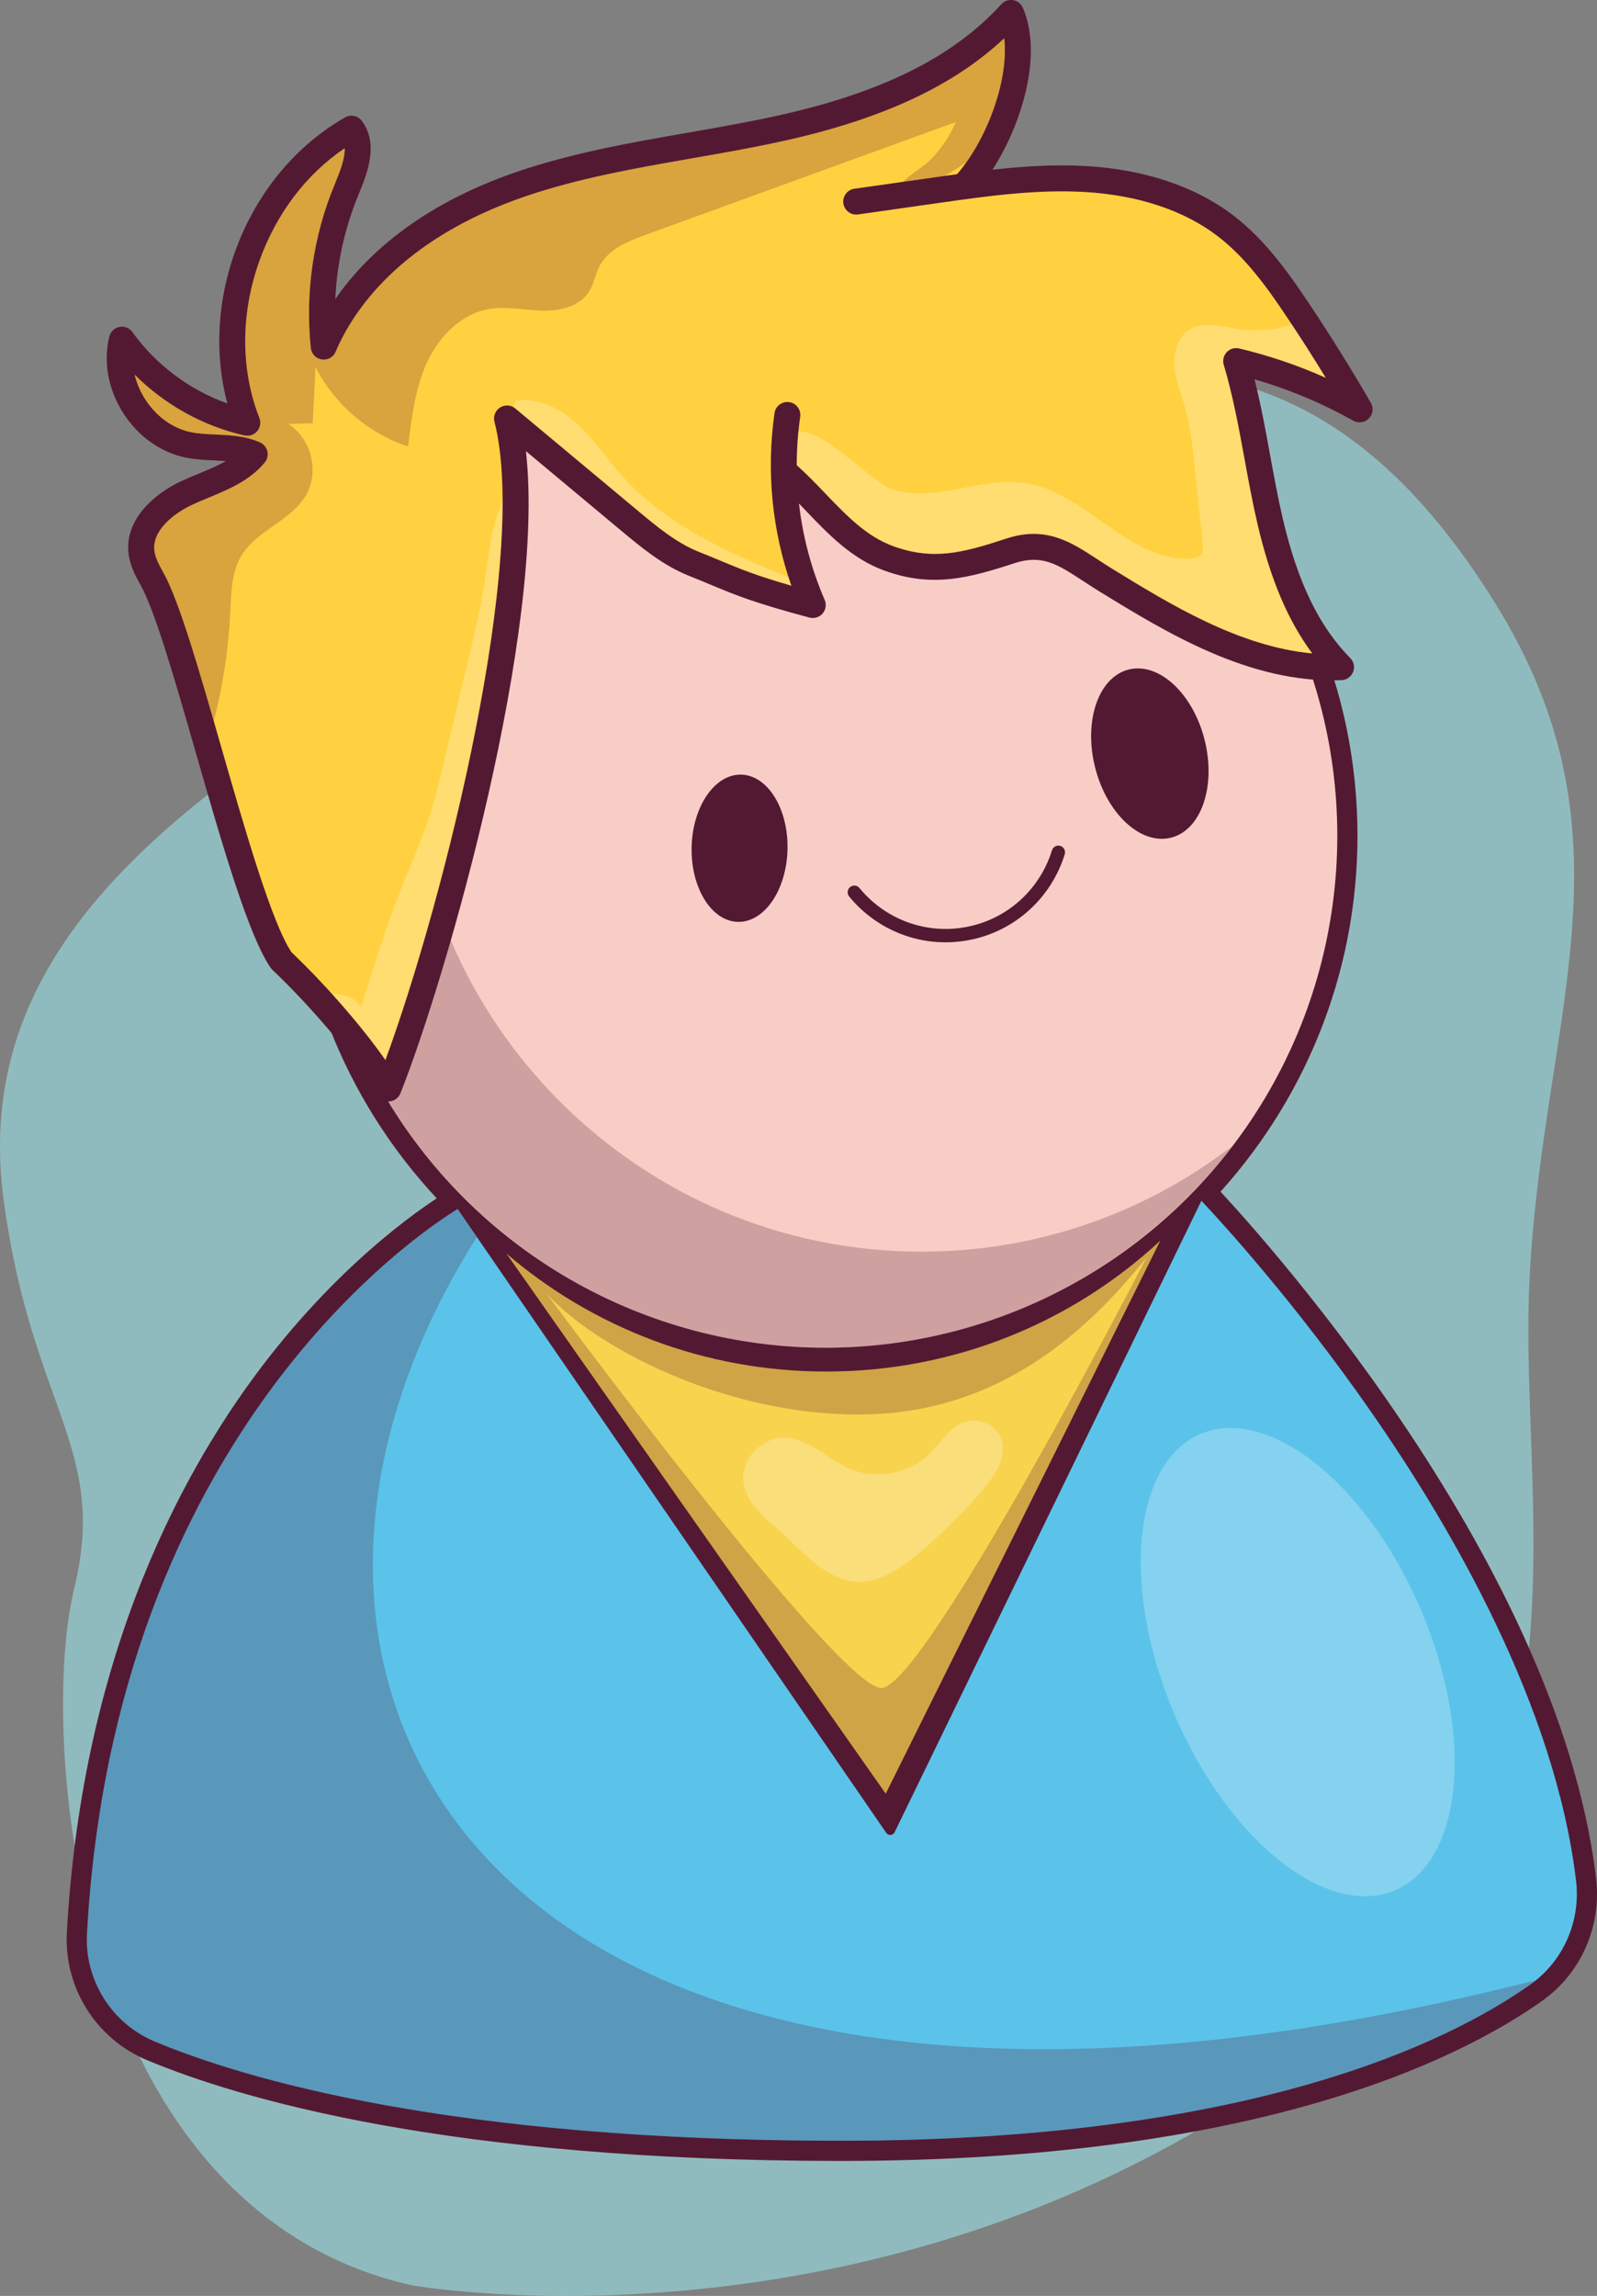
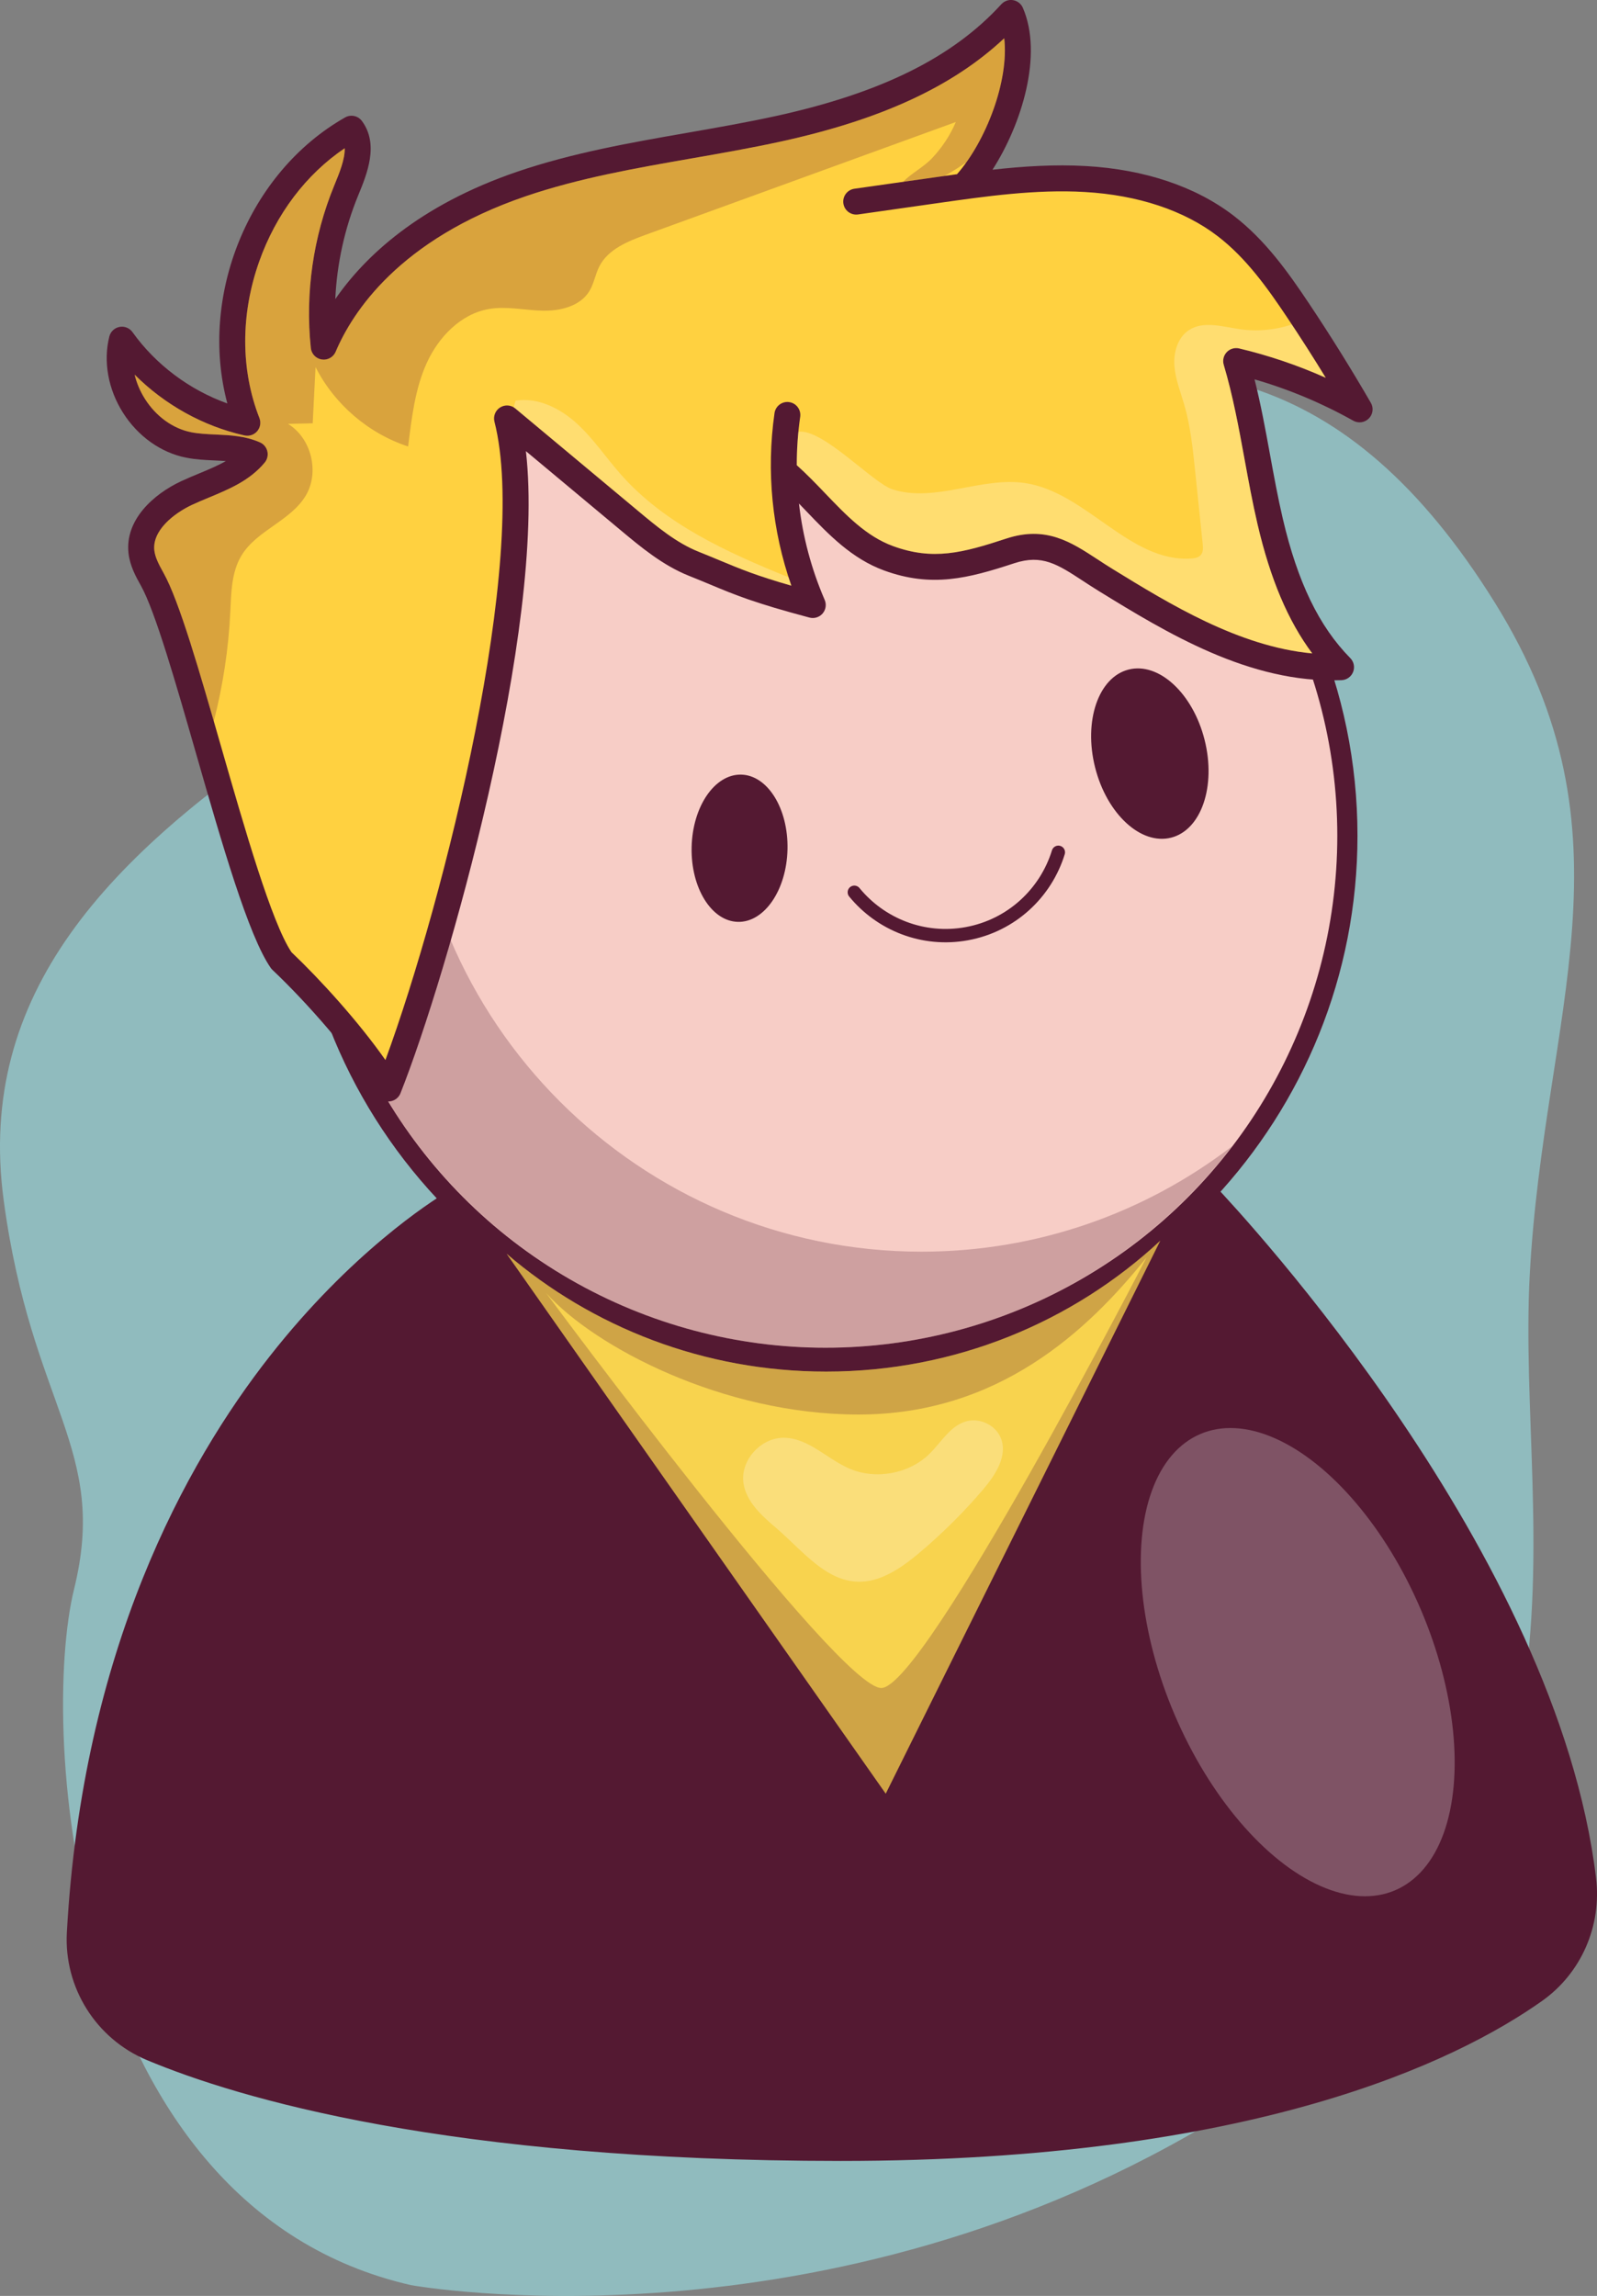
<svg xmlns="http://www.w3.org/2000/svg" version="1.1" id="Layer_1" x="0px" y="0px" viewBox="0 0 837.17 1202.81" style="enable-background:new 0 0 837.17 1202.81;" xml:space="preserve">
  <rect x="0" y="0" width="837.17" height="1202.81" fill="#808080" stroke="none" />
  <style type="text/css">
	.st0{fill:#FBF0E5;}
	.st1{opacity:0.61;}
	.st2{opacity:0.61;fill:#FBF0E5;}
	.st3{fill:#EE8240;}
	.st4{fill:#DBA675;}
	.st5{opacity:0.22;fill:#9A521C;}
	.st6{opacity:0.09;}
	.st7{fill:#F2CCA9;}
	.st8{opacity:0.39;fill:#9A521C;}
	.st9{fill:#DFB68E;}
	.st10{fill:#8A8D91;}
	.st11{fill:#541932;}
	.st12{fill:#E0AE80;}
	.st13{opacity:0.25;fill:#9A521C;}
	.st14{opacity:0.28;fill:#919FB2;}
	.st15{opacity:0.34;fill:#933616;}
	.st16{fill:#F5F6F8;}
	.st17{fill:#8B6578;}
	.st18{fill:#E6CBAE;}
	.st19{fill:#E87B59;}
	.st20{fill:#ECC0B3;}
	.st21{opacity:0.25;fill:#541932;}
	.st22{fill:#FFFFFF;}
	.st23{opacity:0.25;fill:#FFFFFF;}
	.st24{fill:url(#SVGID_1_);}
	.st25{fill:#7AEB90;}
	.st26{fill:#BAFB89;}
	.st27{fill:#F6F5FF;}
	.st28{fill:#549F56;}
	.st29{opacity:0.5;fill:#FFFFFF;}
	.st30{opacity:0.2;fill:#541932;}
	.st31{fill:#D76730;}
	.st32{fill:url(#SVGID_00000083083737800626901620000004815928189674748847_);}
	.st33{fill:url(#SVGID_00000083060408315903936820000010039948870659719296_);}
	.st34{fill:url(#SVGID_00000100367117952978442600000005416685216989555367_);}
	.st35{fill:url(#SVGID_00000150102751677857728850000013173275011899600818_);}
	.st36{fill:url(#SVGID_00000114766485519814882050000007837937610995332778_);}
	.st37{fill:url(#SVGID_00000067215853430327508030000008414784229081646513_);}
	.st38{fill:url(#SVGID_00000020361074638687287080000011684703468552529281_);}
	.st39{fill:url(#SVGID_00000099659126484105114410000005478707313203878530_);}
	.st40{fill:url(#SVGID_00000126291846825444355250000010250690187261272241_);}
	.st41{fill:url(#SVGID_00000032650249474755291640000004926123418311324565_);}
	.st42{fill:url(#SVGID_00000167356370942416745590000016713051277835666603_);}
	.st43{fill:url(#SVGID_00000168099673823834750260000008962333028727341968_);}
	.st44{fill:url(#SVGID_00000127035780509007185920000001884690324900144524_);}
	.st45{fill:url(#SVGID_00000143597063975338672380000010436619963521521027_);}
	.st46{fill:url(#SVGID_00000069359690848235997540000008491186065387726504_);}
	.st47{fill:url(#SVGID_00000090260769368394173130000003314337961022288303_);}
	.st48{fill:url(#SVGID_00000121263903131442000380000010643306981499199872_);}
	.st49{fill:url(#SVGID_00000004542631332922082220000005050033163620692617_);}
	.st50{fill:url(#SVGID_00000098930832093528728030000016205998770497590400_);}
	.st51{opacity:0.1;fill:#541932;}
	.st52{fill:#141414;}
	.st53{fill:#DF6B33;}
	.st54{fill:#212121;}
	.st55{fill:#666666;}
	.st56{fill:#EDC2A1;}
	.st57{opacity:0.2;fill:#EDC2A1;}
	.st58{fill:#EA9A57;}
	.st59{fill:#E49C69;}
	.st60{fill:#BCC0C4;}
	.st61{fill:#E4E4E4;}
	.st62{fill:#E7AA7D;}
	.st63{fill:none;stroke:#541932;stroke-width:7;stroke-linecap:round;stroke-linejoin:round;stroke-miterlimit:10;}
	.st64{fill:none;stroke:#FFFFFF;stroke-width:7;stroke-linecap:round;stroke-linejoin:round;stroke-miterlimit:10;}
	.st65{fill:#31A24C;}
	.st66{fill:#E06B33;}
	.st67{clip-path:url(#SVGID_00000146501544710763007910000015050988511540204946_);}
	.st68{fill-rule:evenodd;clip-rule:evenodd;fill:#FFFFFF;}
	.st69{fill-rule:evenodd;clip-rule:evenodd;}
	.st70{fill-rule:evenodd;clip-rule:evenodd;fill:url(#SVGID_00000153680366309485378540000015110580962141575079_);}
	.st71{fill-rule:evenodd;clip-rule:evenodd;fill:url(#SVGID_00000088824116111144638700000007537389318406506666_);}
	.st72{fill:#DB5B14;}
	.st73{fill:#3F5963;}
	.st74{opacity:0.3;}
	.st75{fill:#1E2E34;}
	.st76{fill:url(#SVGID_00000053533577493961860030000018179953143674079396_);}
	.st77{fill:url(#SVGID_00000035523834292355771450000008132198664124981130_);}
	.st78{fill:url(#SVGID_00000072998190846369729160000003493664756977767614_);}
	.st79{fill:url(#SVGID_00000134226190856222155270000001127551144463510970_);}
	.st80{fill:url(#SVGID_00000076574533946985450510000006023145379168383651_);}
	.st81{fill:#C0CFF6;}
	.st82{fill:url(#SVGID_00000144334011238964151710000017826021489119152286_);}
	.st83{fill:url(#SVGID_00000077313075751999410180000009707029541836184732_);}
	.st84{fill:url(#SVGID_00000027596163855698247460000012779003361199174316_);}
	.st85{fill:url(#SVGID_00000137134079533709696310000017184028328632240029_);}
	.st86{fill:url(#SVGID_00000076574678399647180490000004252142741687367359_);}
	.st87{fill:url(#SVGID_00000149363884235284196890000007244601930024037263_);}
	.st88{fill:url(#SVGID_00000113327559812899785770000012917384054473470622_);}
	.st89{fill:none;stroke:#541932;stroke-width:10;stroke-miterlimit:10;}
	.st90{fill:none;stroke:#541932;stroke-width:10;stroke-linecap:round;stroke-linejoin:round;stroke-miterlimit:10;}
	.st91{fill:#F7CDC6;}
	.st92{fill:none;stroke:#541932;stroke-width:7;stroke-linecap:round;stroke-miterlimit:10;}
	.st93{fill:#FFD140;}
	.st94{opacity:0.25;fill:#6A1A36;}
	.st95{opacity:0.5;fill:#A1F6FD;}
	.st96{fill:#541932;stroke:#541932;stroke-width:11;stroke-miterlimit:10;}
	.st97{fill:#F8D34E;}
	.st98{fill:#5BC3EA;}
	.st99{opacity:0.25;fill:#549F56;}
	.st100{fill:url(#SVGID_00000165940125222517120520000014324649769298506410_);}
	.st101{opacity:0.25;}
	.st102{fill:url(#SVGID_00000040557293069124668860000003272719801918118590_);}
	.st103{fill:#492222;}
</style>
  <g>
    <g>
      <path class="st95" d="M215.46,1197.16c0,0,217.52,39.42,427-90s152.05-302.09,159.46-439.42c7.42-137.34,57.97-229.82-18.47-352.3    S617.32,173.42,495.15,212.09s-233.24,99.53-335.61,167.77S-12.69,520.08,1.93,628.82s55.06,129.88,36.92,203.6    S36.3,1156.28,215.46,1197.16z" />
      <path class="st96" d="M831.21,984.49c-20.28-168.15-182.84-343.23-198.9-360.15c45.73-48.88,73.8-114.47,73.8-186.53    c0-150.72-122.62-273.34-273.34-273.34S159.43,287.08,159.43,437.8c0,74.31,29.84,141.75,78.13,191.07    c-8.93,5.37-49.87,31.63-91.83,85.05c-43.51,55.4-97.08,152.2-105.19,298.78c-1.46,26.51,14.05,51.22,38.61,61.49    c46.78,19.57,155.95,52.4,361.61,52.4c215.07,0,320.6-51.84,364.35-82.75C824.01,1030.5,834.02,1007.75,831.21,984.49z" />
      <circle class="st91" cx="432.77" cy="437.8" r="268.26" />
      <path class="st97" d="M608.24,649.98L464.31,939.66L265.59,656.84c44.8,38.38,103.39,61.72,167.48,61.72    C500.89,718.57,562.56,692.43,608.24,649.98z" />
-       <path class="st98" d="M802.17,1039.7c-43.27,30.56-147.75,81.81-361.42,81.81c-204.77,0-313.22-32.58-359.64-52    c-22.58-9.45-36.85-32.16-35.5-56.53C60.1,751.15,220.17,645.45,239.9,633.4l224.69,326.83c0.51,0.75,1.36,1.16,2.28,1.1    c0.9-0.07,1.7-0.61,2.09-1.42L629.8,629.07c10.05,10.67,48.8,52.86,89.05,110.73c42.9,61.68,96.34,154.31,107.32,245.29    C828.75,1006.5,819.55,1027.43,802.17,1039.7z" />
-       <path class="st21" d="M45.6,1012.98c-1.35,24.37,12.92,47.08,35.5,56.53c46.42,19.42,154.87,52,359.64,52    c213.67,0,318.15-51.26,361.42-81.81c0.95-0.67,1.78-1.46,2.68-2.19c-4.05,0.99-8.03,1.97-12.15,2.98    C262.5,1170.94,96.91,889.27,250,648.09l-10.1-14.7C220.17,645.45,60.1,751.15,45.6,1012.98z" />
      <ellipse transform="matrix(0.92 -0.393 0.393 0.92 -287.336 337.158)" class="st23" cx="679.92" cy="870.47" rx="70.13" ry="129.91" />
      <path class="st21" d="M214.83,387.48c0-61.16,20.61-117.56,55.2-162.74c-64.09,49.07-105.52,126.3-105.52,213.06    c0,147.92,120.34,268.26,268.26,268.26c86.76,0,164-41.44,213.06-105.52c-45.17,34.59-101.58,55.2-162.74,55.2    C335.18,655.74,214.83,535.39,214.83,387.48z" />
      <ellipse transform="matrix(0.022 -1 1 0.022 -65.524 822.354)" class="st11" cx="387.75" cy="444.68" rx="38.57" ry="25.13" />
      <ellipse transform="matrix(0.97 -0.245 0.245 0.97 -78.306 159.466)" class="st11" cx="602.42" cy="394.78" rx="29.58" ry="45.4" />
      <path class="st92" d="M554.8,446.51c-6.57,21.33-24.5,38.35-47.97,42.64c-22.92,4.19-45.2-4.86-58.98-21.7" />
      <path class="st21" d="M603.1,654.54L603.1,654.54c-45.12,39.73-104.7,64.03-170.03,64.03c-55.08,0-106.06-17.27-147.76-46.48    c-3.31-2.32-6.57-4.72-9.77-7.18c-0.12-0.09-0.24-0.18-0.36-0.27c-3.27-2.52-6.47-5.12-9.6-7.8l198.72,282.81L608.7,650.68    l-0.47-0.7C606.56,651.54,604.82,653.03,603.1,654.54z M461.98,884.32c-22.74,0-175.59-206.8-175.59-206.8l0-0.01    c25.24,28.09,92.52,63.55,163.62,63.55c73.32,0,120.07-43.69,151.01-82.28l0,0C601.01,658.77,484.72,884.32,461.98,884.32z" />
      <path class="st23" d="M406.78,800.41c-7.52-6.4-15.53-13.63-17.03-23.28c-1.84-11.87,8.97-24.04,21.24-23.9    c12.9,0.14,22.61,11.19,34.44,16.22c13.82,5.88,31.15,2.64,41.8-7.79c6.33-6.2,11.07-15.02,19.76-17.17    c7.01-1.73,15.01,2.29,17.65,8.88c3.72,9.27-2.74,19.27-9.26,26.92c-9.88,11.58-20.7,22.38-32.33,32.27    c-6.34,5.39-13.04,10.59-20.81,13.69C438.09,835.89,423.19,814.38,406.78,800.41z" />
    </g>
    <g>
      <path class="st11" d="M718.62,211.04c-10.23-17.67-21.17-35.24-32.53-52.22c-10.84-16.21-22.81-33.09-39.44-45.85    c-19.84-15.22-46.56-24.2-77.27-25.97c-16.49-0.95-32.91,0.11-49.1,1.91c15.3-23.79,26.58-60.25,15.91-84.83    c-0.92-2.11-2.85-3.62-5.12-4c-2.27-0.38-4.58,0.42-6.14,2.12c-25.45,27.88-62.99,46.49-118.14,58.57    c-15.37,3.37-31.23,6.13-46.57,8.81c-29.54,5.15-60.08,10.48-89.15,20.4c-51.7,17.65-80,44.57-95.31,66.72    c0.86-18.62,4.91-37.07,12.02-54.35c4.64-11.27,10.99-26.72,1.95-38.95c-2.04-2.77-5.84-3.57-8.83-1.87    c-50.82,28.83-76.72,93.82-61.72,149.84c-19.81-7.09-37.51-20.29-49.74-37.38c-1.54-2.16-4.2-3.22-6.8-2.72    c-2.6,0.5-4.68,2.46-5.33,5.03c-3.26,13.06-0.64,27.62,7.18,39.95c7.82,12.33,19.88,20.91,33.08,23.52    c4.99,0.99,9.96,1.22,14.76,1.44c2.07,0.09,4.1,0.19,6.07,0.34c-4.3,2.46-9.16,4.47-14.17,6.55c-3.06,1.27-6.23,2.58-9.3,4.02    c-14.57,6.81-29.46,20.27-27.57,37.64c0.74,6.74,3.93,12.46,6.5,17.05c7.51,13.44,18.39,51.31,28.91,87.93    c13.51,47,27.47,95.61,39.17,112.36c0.01,0.02,0.03,0.03,0.04,0.05c0.24,0.33,0.5,0.62,0.78,0.9c0.03,0.03,0.06,0.07,0.09,0.1    c18.05,17.03,42.71,45.03,54.92,65.57c1.28,2.15,3.62,3.41,6.1,3.32c0.09,0,0.19-0.01,0.28-0.02c2.58-0.21,4.83-1.86,5.78-4.27    c24.72-62.32,76.36-243.62,65.76-336.4l50.02,41.72c10.18,8.49,21.71,18.11,35.4,23.57c4.21,1.68,7.79,3.17,11.15,4.57    c13.38,5.58,23.05,9.6,52.06,17.33c2.52,0.67,5.2-0.16,6.9-2.13c1.7-1.98,2.12-4.75,1.09-7.14c-6.99-16.15-11.5-33.16-13.48-50.47    c1.28,1.32,2.54,2.64,3.8,3.95c11.73,12.26,23.87,24.93,40.84,31.12c24.93,9.09,43.99,4.16,68.21-3.79    c14.57-4.79,22.68,0.51,36.11,9.3c2.61,1.71,5.31,3.47,8.25,5.28c35.19,21.62,78.96,48.51,126.98,46.68    c0.08,0,0.17-0.01,0.25-0.01c2.69-0.11,5.06-1.79,6.05-4.3c0.99-2.5,0.41-5.36-1.49-7.27c-16.36-16.57-27.6-39.79-35.38-73.08    c-2.58-11.02-4.66-22.43-6.68-33.47c-2.37-12.99-4.81-26.32-8.12-39.47c18.01,5.2,35.36,12.46,51.73,21.65    c2.67,1.5,6.02,1.03,8.17-1.15C719.73,217.05,720.16,213.7,718.62,211.04z" />
      <path class="st93" d="M649.58,182.54c-2.36-0.56-4.85,0.18-6.51,1.95c-1.67,1.77-2.27,4.29-1.57,6.62    c4.81,16.1,7.92,33.1,10.93,49.54c2.05,11.2,4.17,22.78,6.82,34.12c6.69,28.62,15.94,50.51,28.66,67.55    c-38.51-3.59-74.86-25.92-104.72-44.26c-2.77-1.7-5.39-3.41-7.92-5.07c-13.89-9.08-27-17.67-47.8-10.83    c-22.94,7.54-38.38,11.56-59.3,3.94c-14-5.11-24.53-16.1-35.68-27.75c-4.71-4.92-9.58-9.96-14.8-14.65    c-0.01-8.45,0.57-16.92,1.78-25.35c0.53-3.72-2.05-7.16-5.77-7.69c-3.71-0.53-7.16,2.05-7.69,5.77    c-4.35,30.49-1.29,61.46,8.83,90.4c-18.43-5.29-26.65-8.71-37.31-13.15c-3.46-1.44-7.04-2.93-11.33-4.65    c-11.68-4.66-21.87-13.16-31.73-21.39l-64.32-53.64c-2.27-1.89-5.49-2.1-7.99-0.53c-2.49,1.58-3.69,4.58-2.96,7.44    c18.27,71.35-26.03,249.7-57.15,334.44c-13.98-19.97-34.11-42.14-49.26-56.51c-10.38-15.45-24.47-64.49-36.93-107.84    c-11.23-39.08-21.84-76-30.11-90.81c-2.5-4.48-4.45-8.2-4.85-11.89c-1.12-10.24,9.97-19.24,19.81-23.84    c2.81-1.31,5.7-2.51,8.76-3.78c10.56-4.38,21.48-8.91,29.3-18.36c1.36-1.64,1.87-3.82,1.38-5.9c-0.49-2.07-1.92-3.8-3.87-4.66    c-7.69-3.4-15.63-3.77-23.32-4.12c-4.5-0.2-8.74-0.4-12.73-1.19c-9.57-1.9-18.4-8.26-24.24-17.46c-2.55-4.03-4.37-8.34-5.41-12.71    c15.71,15.71,35.94,27.01,57.59,31.85c2.45,0.55,5.01-0.3,6.65-2.21c1.64-1.91,2.09-4.56,1.17-6.91    c-9.88-25.22-9.92-54.35-0.11-82.01c8.83-24.89,24.59-45.68,44.83-59.34c0.16,5.79-2.8,12.98-5.5,19.54    c-11.04,26.83-15.28,56.27-12.27,85.12c0.32,3.09,2.69,5.56,5.76,6.02c3.07,0.46,6.06-1.22,7.27-4.08    c8.76-20.71,33.34-58.81,99.5-81.4c28.06-9.58,58.07-14.81,87.1-19.87c15.48-2.7,31.49-5.49,47.15-8.92    c52.25-11.45,89.73-28.74,116.71-54.02c2.58,22.28-9.54,53.88-24.74,71.21c-4.01,0.55-8,1.11-11.97,1.68l-41.83,5.94    c-3.72,0.53-6.3,3.97-5.78,7.69c0.53,3.72,3.95,6.3,7.69,5.78l41.83-5.95c25.26-3.59,51.38-7.3,76.98-5.82    c27.98,1.62,52.11,9.63,69.78,23.19c14.98,11.49,26.21,27.35,36.42,42.62c6.91,10.32,13.66,20.87,20.18,31.53    C680.37,191.4,665.18,186.24,649.58,182.54z" />
      <path class="st23" d="M432.47,258.35c11.15,11.64,21.68,22.64,35.68,27.75c20.92,7.63,36.36,3.6,59.3-3.94    c20.8-6.83,33.91,1.75,47.8,10.83c2.53,1.66,5.15,3.37,7.92,5.07c29.86,18.34,66.21,40.67,104.72,44.26    c-12.72-17.04-21.96-38.93-28.66-67.55c-2.65-11.34-4.77-22.92-6.82-34.12c-3.01-16.44-6.12-33.45-10.93-49.54    c-0.7-2.33-0.1-4.85,1.57-6.62c1.67-1.77,4.16-2.51,6.51-1.95c15.6,3.7,30.79,8.86,45.4,15.38c-5.77-9.42-11.72-18.74-17.79-27.91    c-8.73,2.89-18.13,3.77-27.23,2.45c-9.06-1.32-19.13-4.54-26.76,0.53c-5.87,3.9-8.06,11.67-7.54,18.7    c0.52,7.03,3.23,13.68,5.19,20.45c3.24,11.18,4.45,22.83,5.65,34.41c1.33,12.77,2.65,25.54,3.98,38.32    c0.21,2.03,0.35,4.31-0.97,5.86c-1.2,1.41-3.21,1.76-5.06,1.88c-32.28,2.11-54.9-34.63-86.88-39.51    c-23.22-3.54-47.44,10.5-69.77,3.23c-10.37-3.38-36.37-31.84-49.26-30.14c-0.57,5.84-0.86,11.68-0.86,17.52    C422.89,248.39,427.77,253.43,432.47,258.35z" />
      <path class="st23" d="M325.61,248.73c-7.85-8.85-14.45-18.85-23.19-26.83c-8.74-7.97-20.44-13.87-32.12-12.01    c-0.4,1.16-0.71,2.34-0.99,3.53c0.28,0.17,0.55,0.36,0.81,0.57l64.32,53.64c9.86,8.22,20.05,16.72,31.73,21.39    c4.29,1.71,7.87,3.21,11.33,4.65c10.66,4.44,18.88,7.86,37.31,13.15c-0.51-1.46-0.99-2.93-1.47-4.4    C381.08,289.34,348.6,274.62,325.61,248.73z" />
-       <path class="st23" d="M263.45,261.99c-1.12,3.09-2.28,6.16-3.26,9.29c-3.39,10.92-4.42,22.39-6.18,33.69    c-2.18,14.06-5.5,27.91-8.81,41.74c-4.3,17.97-8.6,35.93-12.9,53.9c-2.29,9.58-4.59,19.17-7.68,28.52    c-3.75,11.34-8.66,22.27-13.11,33.36c-8.56,21.32-15.43,43.28-22.29,65.21c-3.06-5.1-9.14-7.34-15.1-6.89    c9.93,10.98,19.93,23.11,27.91,34.52C228.23,484,263.76,346.33,263.45,261.99z" />
      <path class="st94" d="M126.58,291.04c8.02-13.26,25.82-18.13,33.73-31.45c7.3-12.29,2.87-30.09-9.34-37.53    c4.32-0.1,8.63-0.2,12.95-0.3c0.5-9.82,0.99-19.64,1.49-29.46c9.89,19.5,27.75,34.8,48.53,41.6c1.88-14.87,3.56-30.07,9.76-43.72    c6.2-13.65,17.87-25.77,32.64-28.3c9.2-1.58,18.59,0.64,27.92,0.88c9.33,0.24,19.81-2.26,24.68-10.22    c2.46-4.02,3.13-8.89,5.29-13.08c4.61-8.92,14.89-13.06,24.33-16.49c54.17-19.68,108.33-39.36,162.5-59.05    c-2.95,6.97-7.2,13.36-12.38,18.87c-4.51,4.8-10.9,7.96-15.29,12.48l16.32-2.32c1.78-0.25,3.58-0.5,5.36-0.75    c4.12-2.26,8.14-4.87,11.53-7.21c12.78-17.96,22.11-45.12,19.81-64.93c-26.98,25.27-64.46,42.57-116.71,54.02    c-15.65,3.43-31.67,6.22-47.15,8.92c-29.02,5.06-59.03,10.29-87.1,19.87c-66.16,22.58-90.74,60.69-99.5,81.4    c-1.21,2.86-4.2,4.53-7.27,4.08c-3.07-0.46-5.44-2.94-5.76-6.02c-3.01-28.86,1.24-58.29,12.27-85.12    c2.7-6.56,5.66-13.75,5.5-19.54c-20.24,13.65-36.01,34.45-44.83,59.34c-9.81,27.66-9.77,56.78,0.11,82.01    c0.92,2.34,0.47,5-1.17,6.91c-1.64,1.91-4.2,2.76-6.65,2.21c-21.65-4.84-41.88-16.14-57.59-31.85c1.04,4.37,2.86,8.68,5.41,12.71    c5.84,9.2,14.67,15.57,24.24,17.46c3.99,0.79,8.24,0.98,12.73,1.19c7.68,0.35,15.63,0.71,23.32,4.12    c1.95,0.86,3.38,2.59,3.87,4.66c0.49,2.07-0.02,4.25-1.38,5.9c-7.82,9.45-18.74,13.98-29.3,18.36c-3.06,1.27-5.95,2.47-8.76,3.78    c-9.84,4.6-20.92,13.6-19.81,23.84c0.4,3.7,2.35,7.42,4.85,11.89c7.34,13.14,16.51,43.68,26.33,77.69    c4.81-18.7,7.73-37.88,8.65-57.16C121.21,310.52,121.3,299.76,126.58,291.04z" />
    </g>
  </g>
</svg>